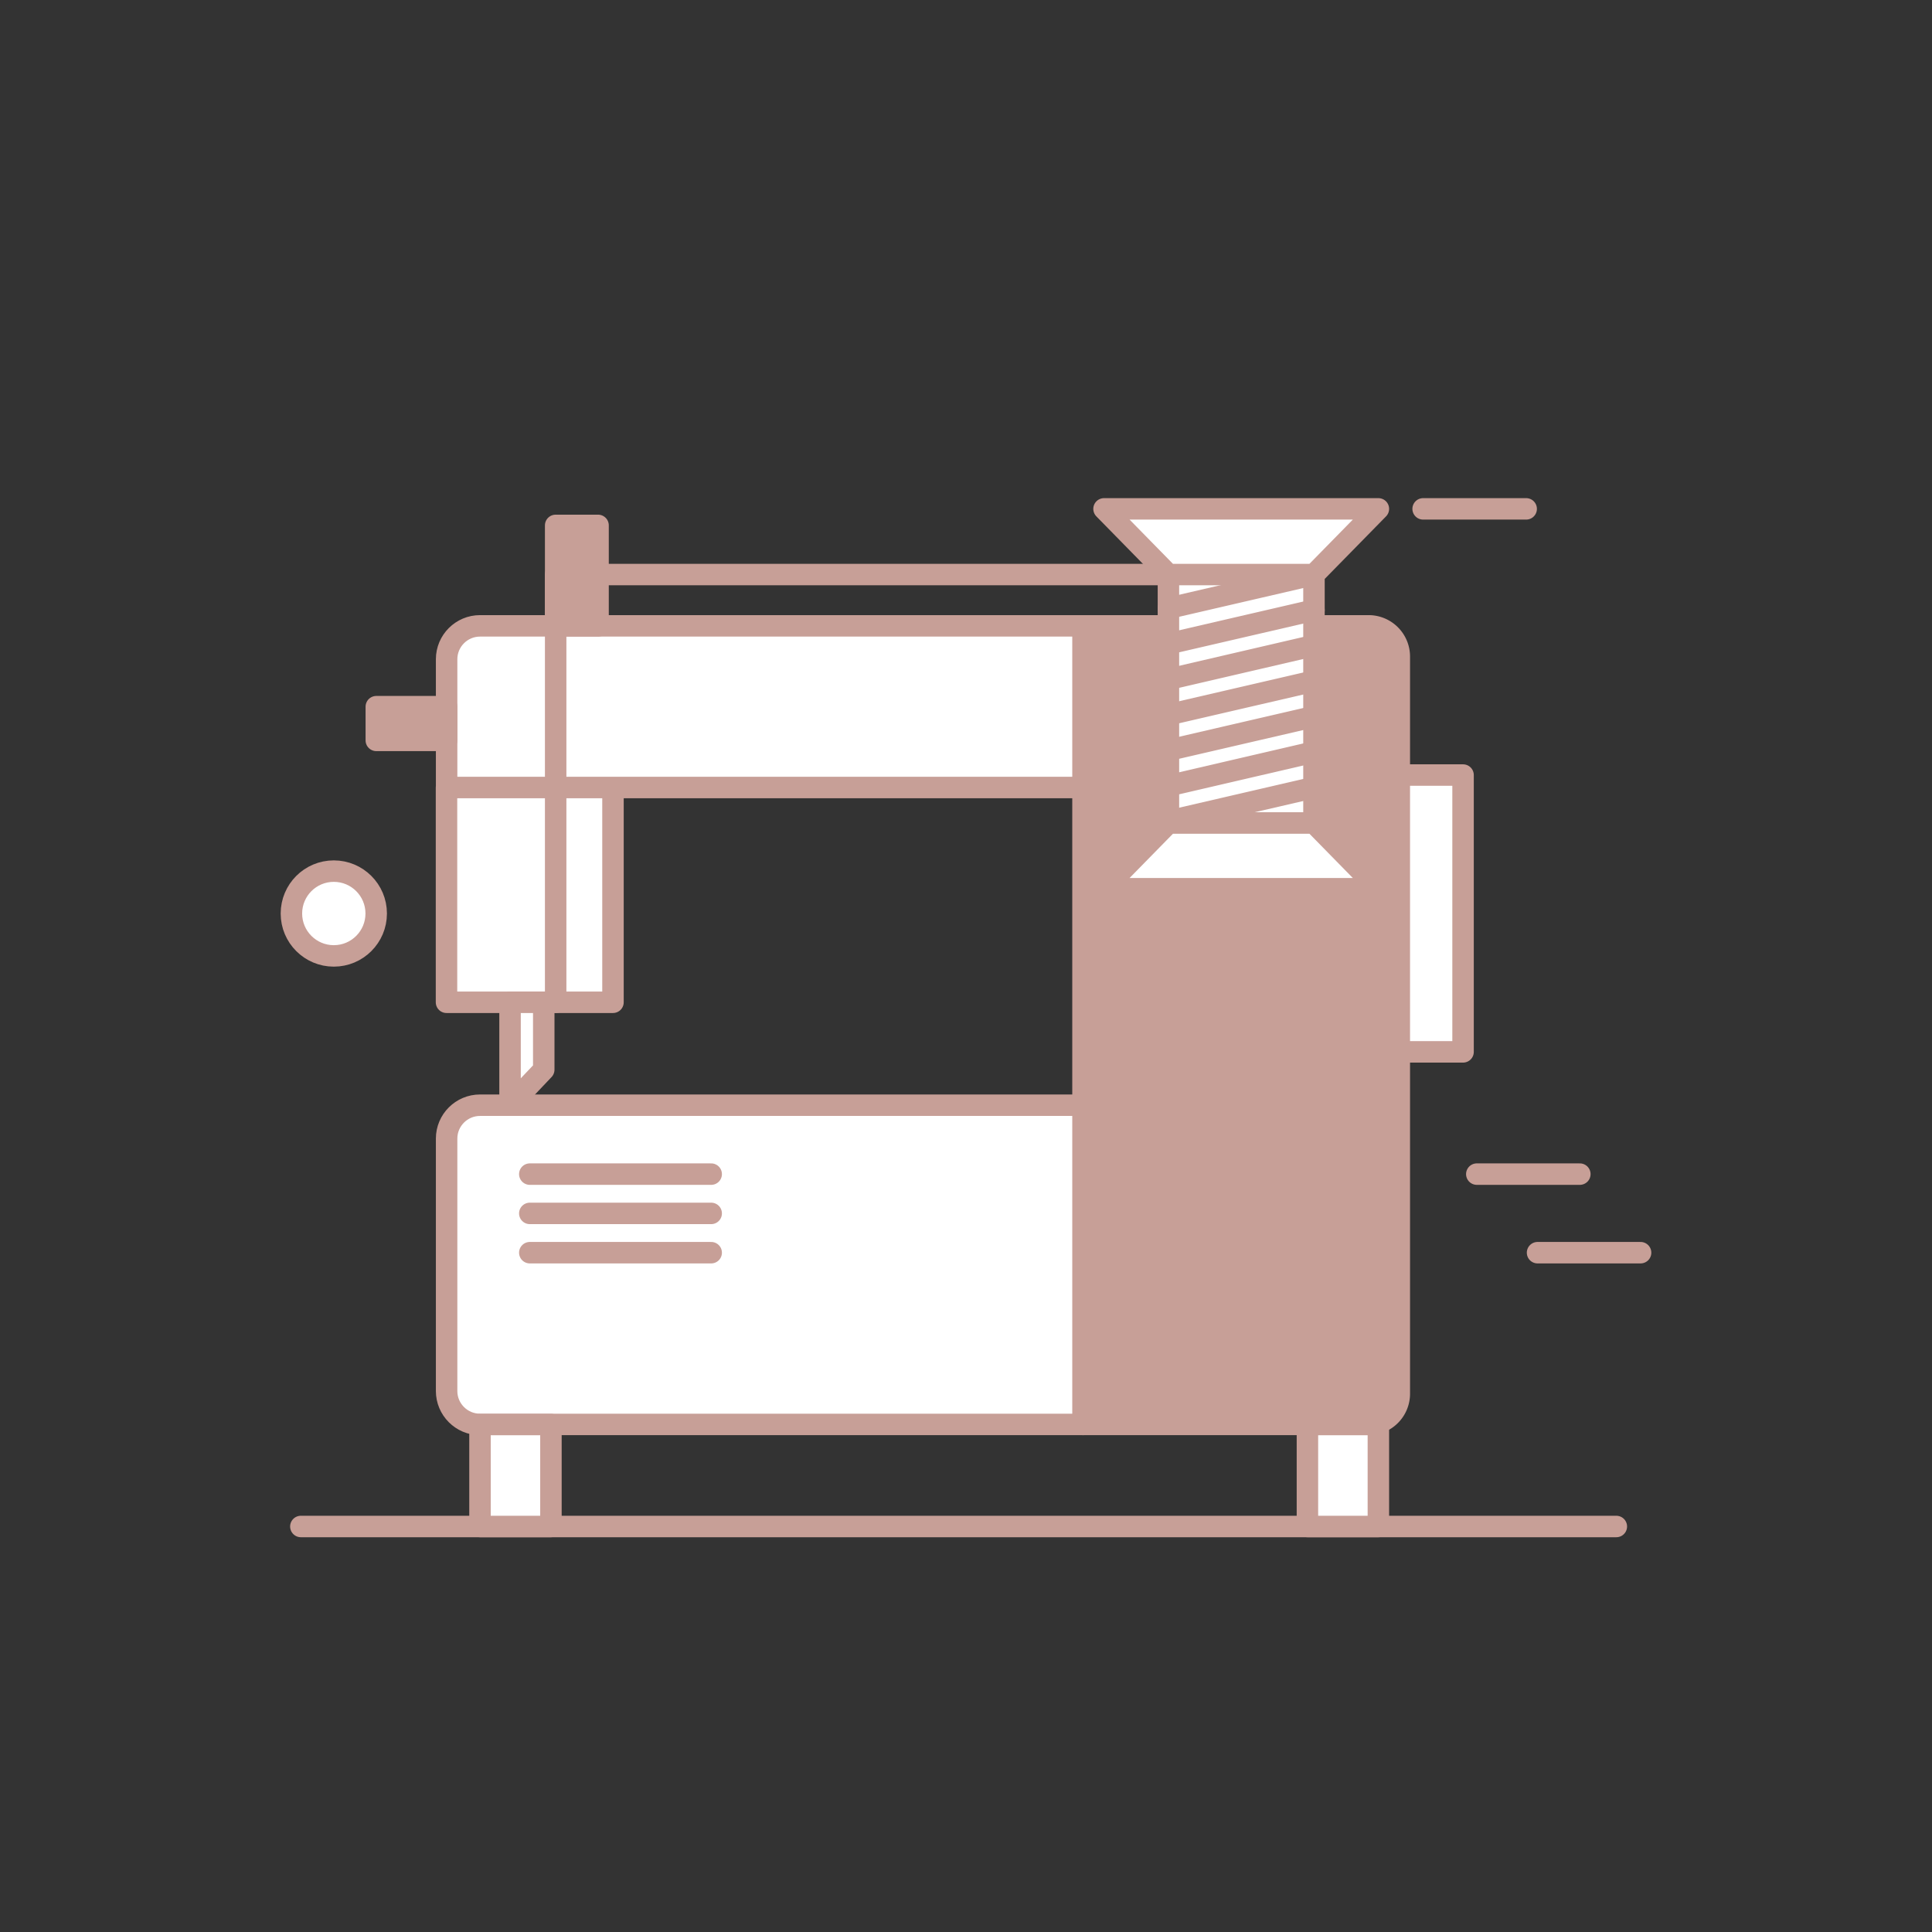
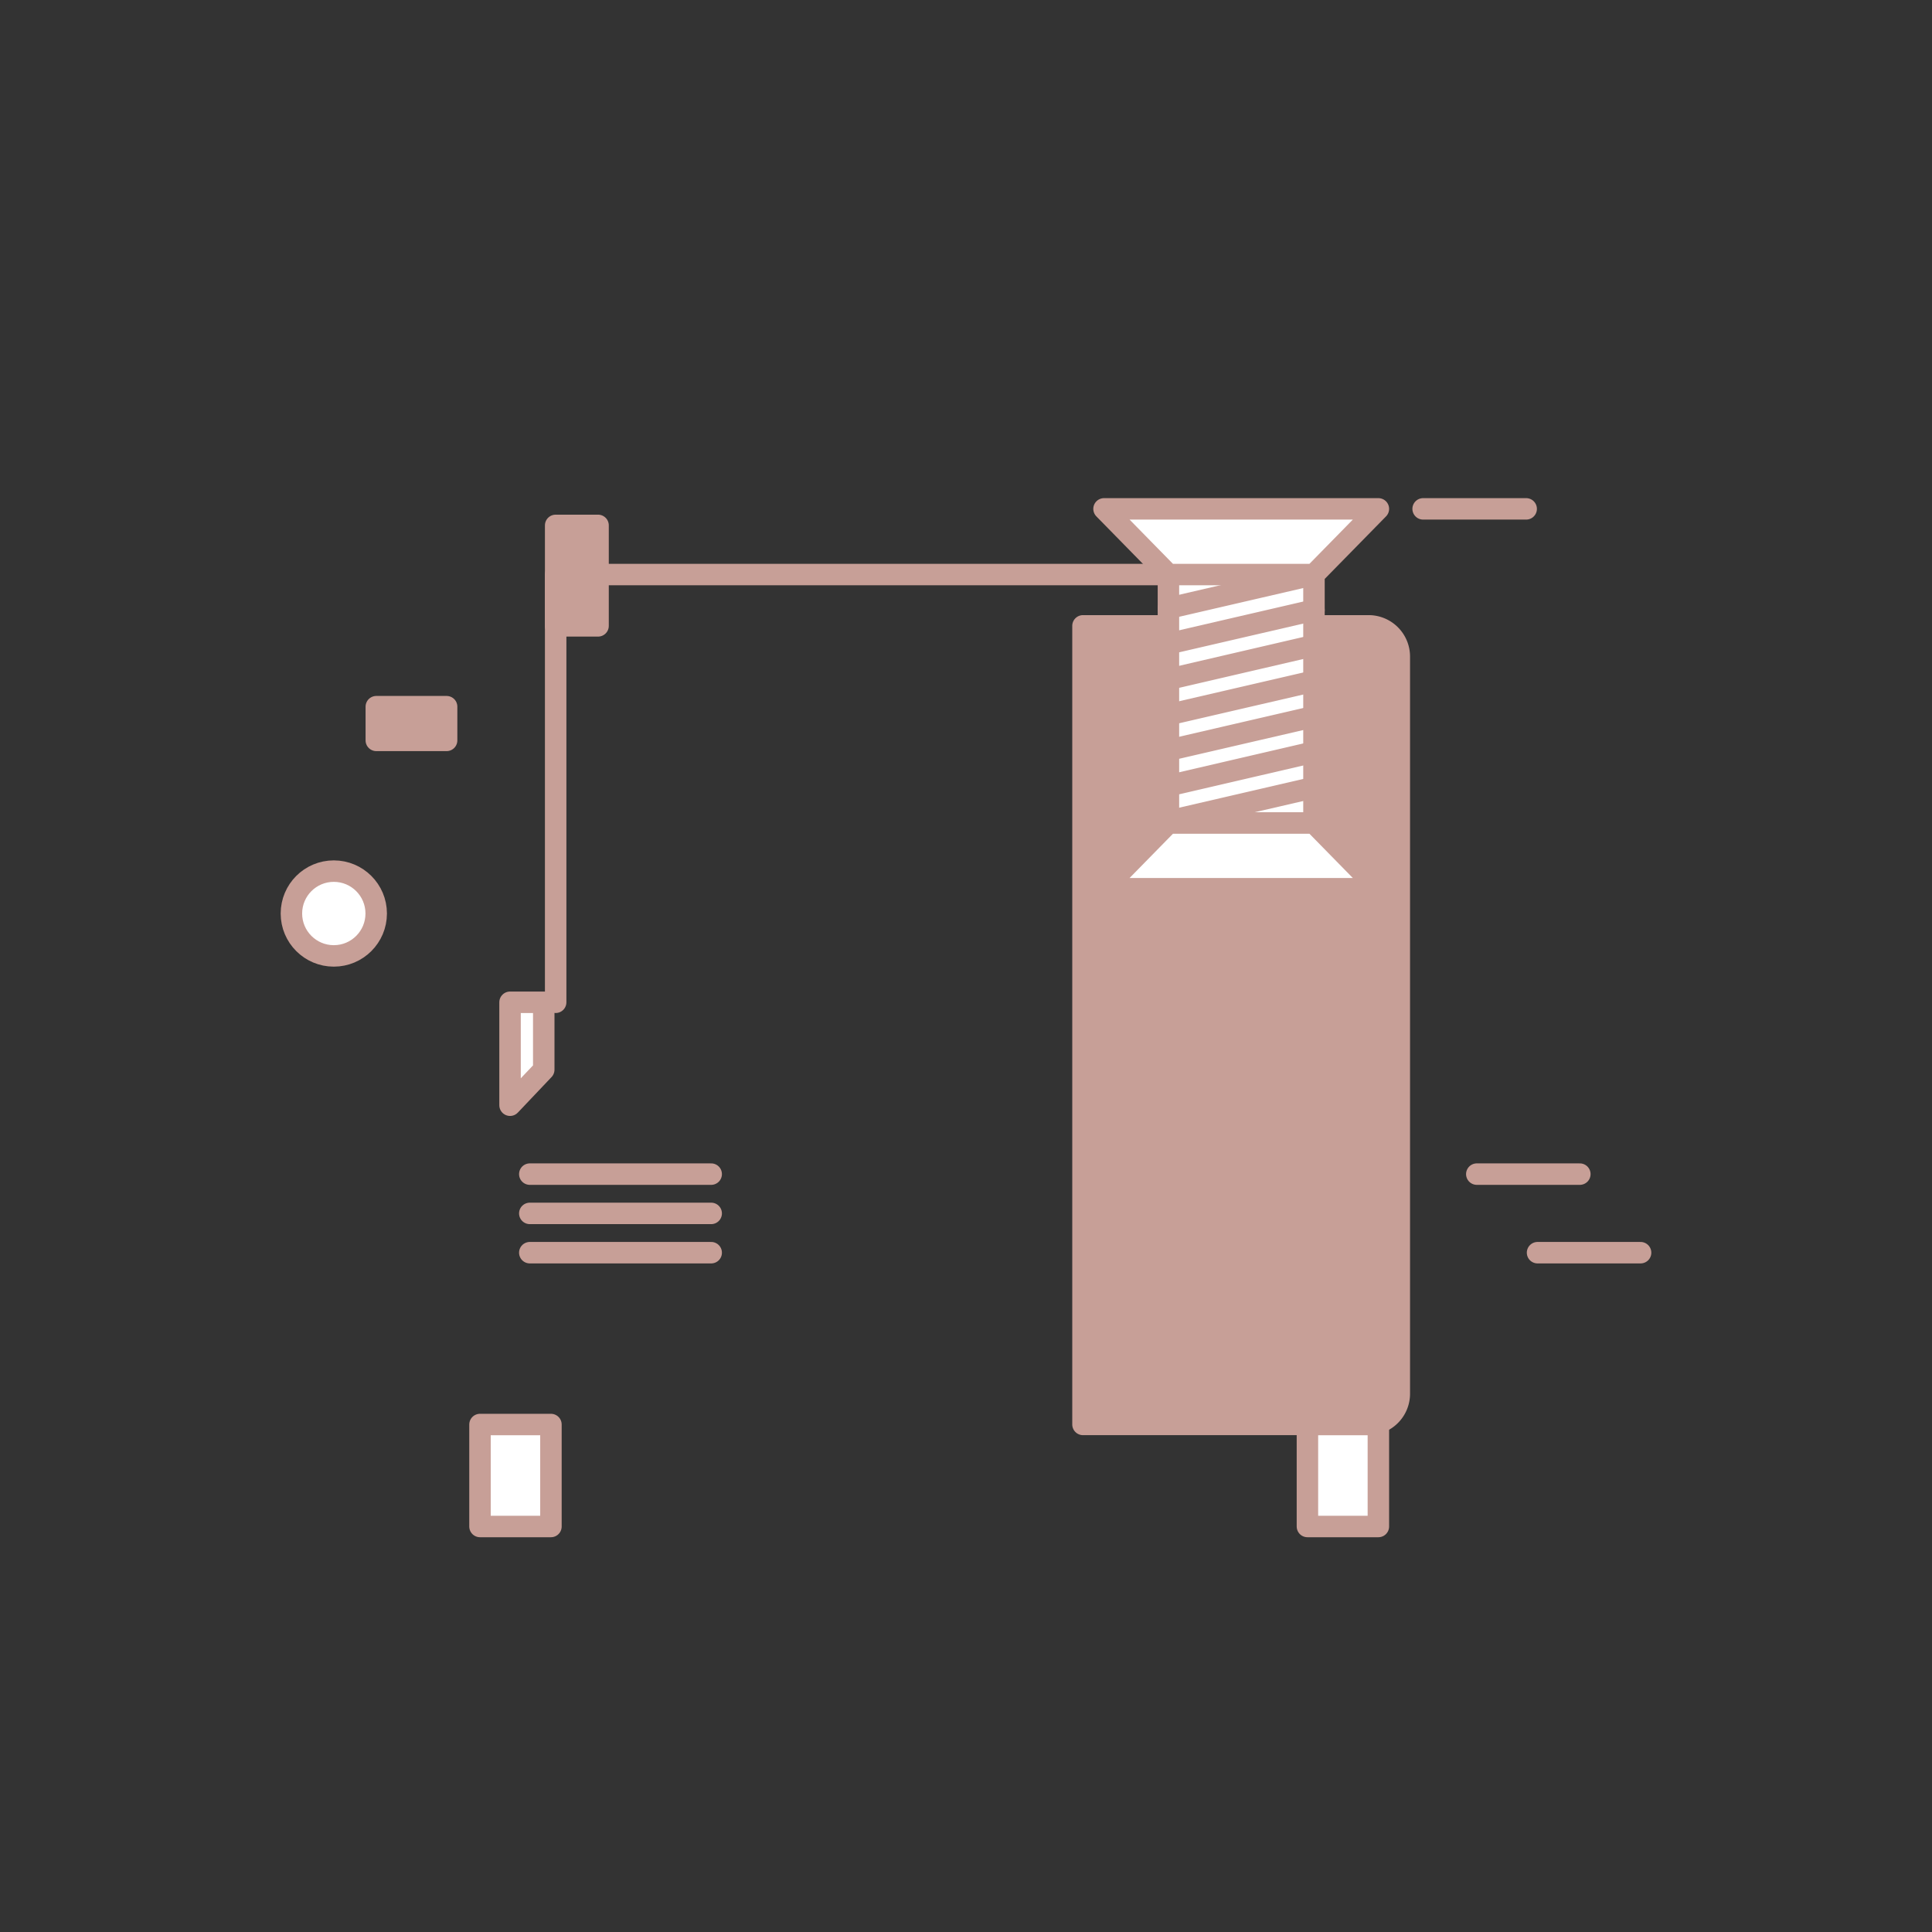
<svg xmlns="http://www.w3.org/2000/svg" id="Vrstva_2" data-name="Vrstva 2" viewBox="0 0 180 180">
  <rect x="0" y="0" width="180" height="180" fill="#333333" stroke="none" />
  <defs>
    <style>.cls-3,.cls-4{fill:#c79f97;stroke:#c79f97;stroke-linecap:round;stroke-linejoin:round;stroke-width:2px}.cls-4{fill:#fff}</style>
  </defs>
  <g id="Vrstva_1-2" data-name="Vrstva 1">
-     <path style="fill:none;stroke-width:0" d="M0 0h180v180H0z" />
-     <path class="cls-3" d="M100.9 58.31h26.61a2.86 2.86 0 0 1 2.86 2.86v68.68a2.86 2.86 0 0 1-2.86 2.86H100.9v-74.4h0Z" />
-     <path class="cls-4" d="M28.03 142.22h122.56M44.72 102.97h56.18v29.74H44.72c-1.72 0-3.11-1.4-3.11-3.11v-23.52c0-1.72 1.4-3.11 3.11-3.11Zm85.65-30.76h5.94V98h-5.94zm-85.65-13.9h56.18v15.06H41.61V61.42c0-1.72 1.4-3.11 3.11-3.11ZM41.6 73.37h15.51v20.01H41.6z" />
+     <path class="cls-3" d="M100.9 58.31h26.61a2.86 2.86 0 0 1 2.86 2.86v68.68a2.86 2.86 0 0 1-2.86 2.86H100.9v-74.4h0" />
    <path class="cls-4" d="m50.66 99.66-3.14 3.31v-9.59h3.14v6.28z" />
    <path class="cls-3" d="M35.06 65.84h6.55v3.14h-6.55z" />
    <path class="cls-4" d="M108.86 53.53h13.56v23.15h-13.56zm19.56-6.12h-25.56l6 6.12h13.56l6-6.12z" />
    <path class="cls-4" d="M128.42 82.8h-25.56l6-6.12h13.56l6 6.12zm-6-29.27-13.56 3.14m13.56.17-13.56 3.14m13.56.16-13.56 3.15m13.56.16-13.56 3.14m13.56.17-13.56 3.14m13.56.16-13.56 3.15m13.56.16-13.56 3.14" />
    <path style="stroke:#c79f97;stroke-linecap:round;stroke-linejoin:round;stroke-width:2px;fill:none" d="M108.86 53.53H51.77v39.85" />
    <path class="cls-3" d="M51.77 48.95h3.95v9.36h-3.95z" />
    <path class="cls-4" d="M44.72 132.72h6.61v9.5h-6.61zm77.09 0h6.61v9.5h-6.61zm-72.45-23.33h16.9m-16.9 3.66h16.9m-16.9 3.66h16.9m76.99 0h9.6m-15.26-7.32h9.6m-14.6-61.98h9.6" />
    <circle class="cls-4" cx="31.1" cy="85.11" r="3.95" />
  </g>
</svg>